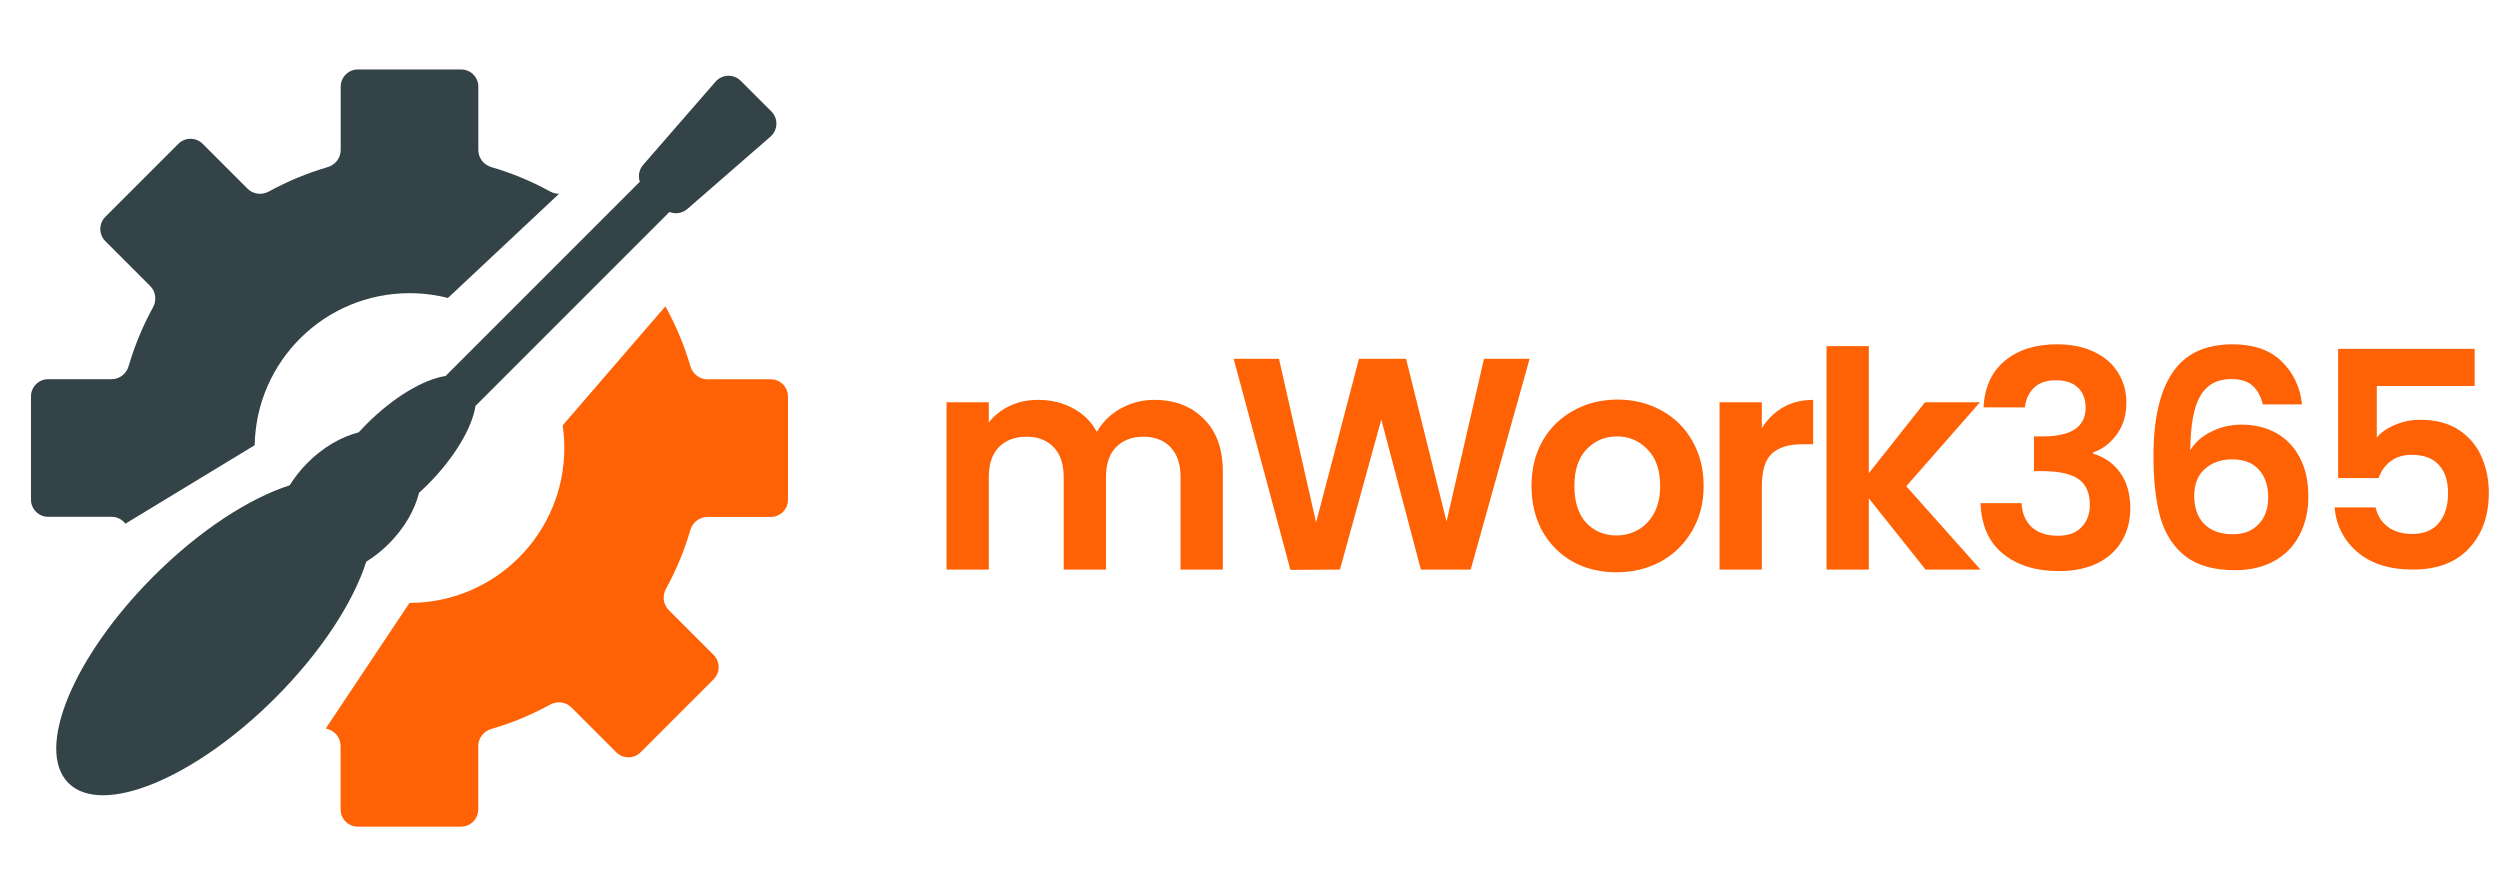
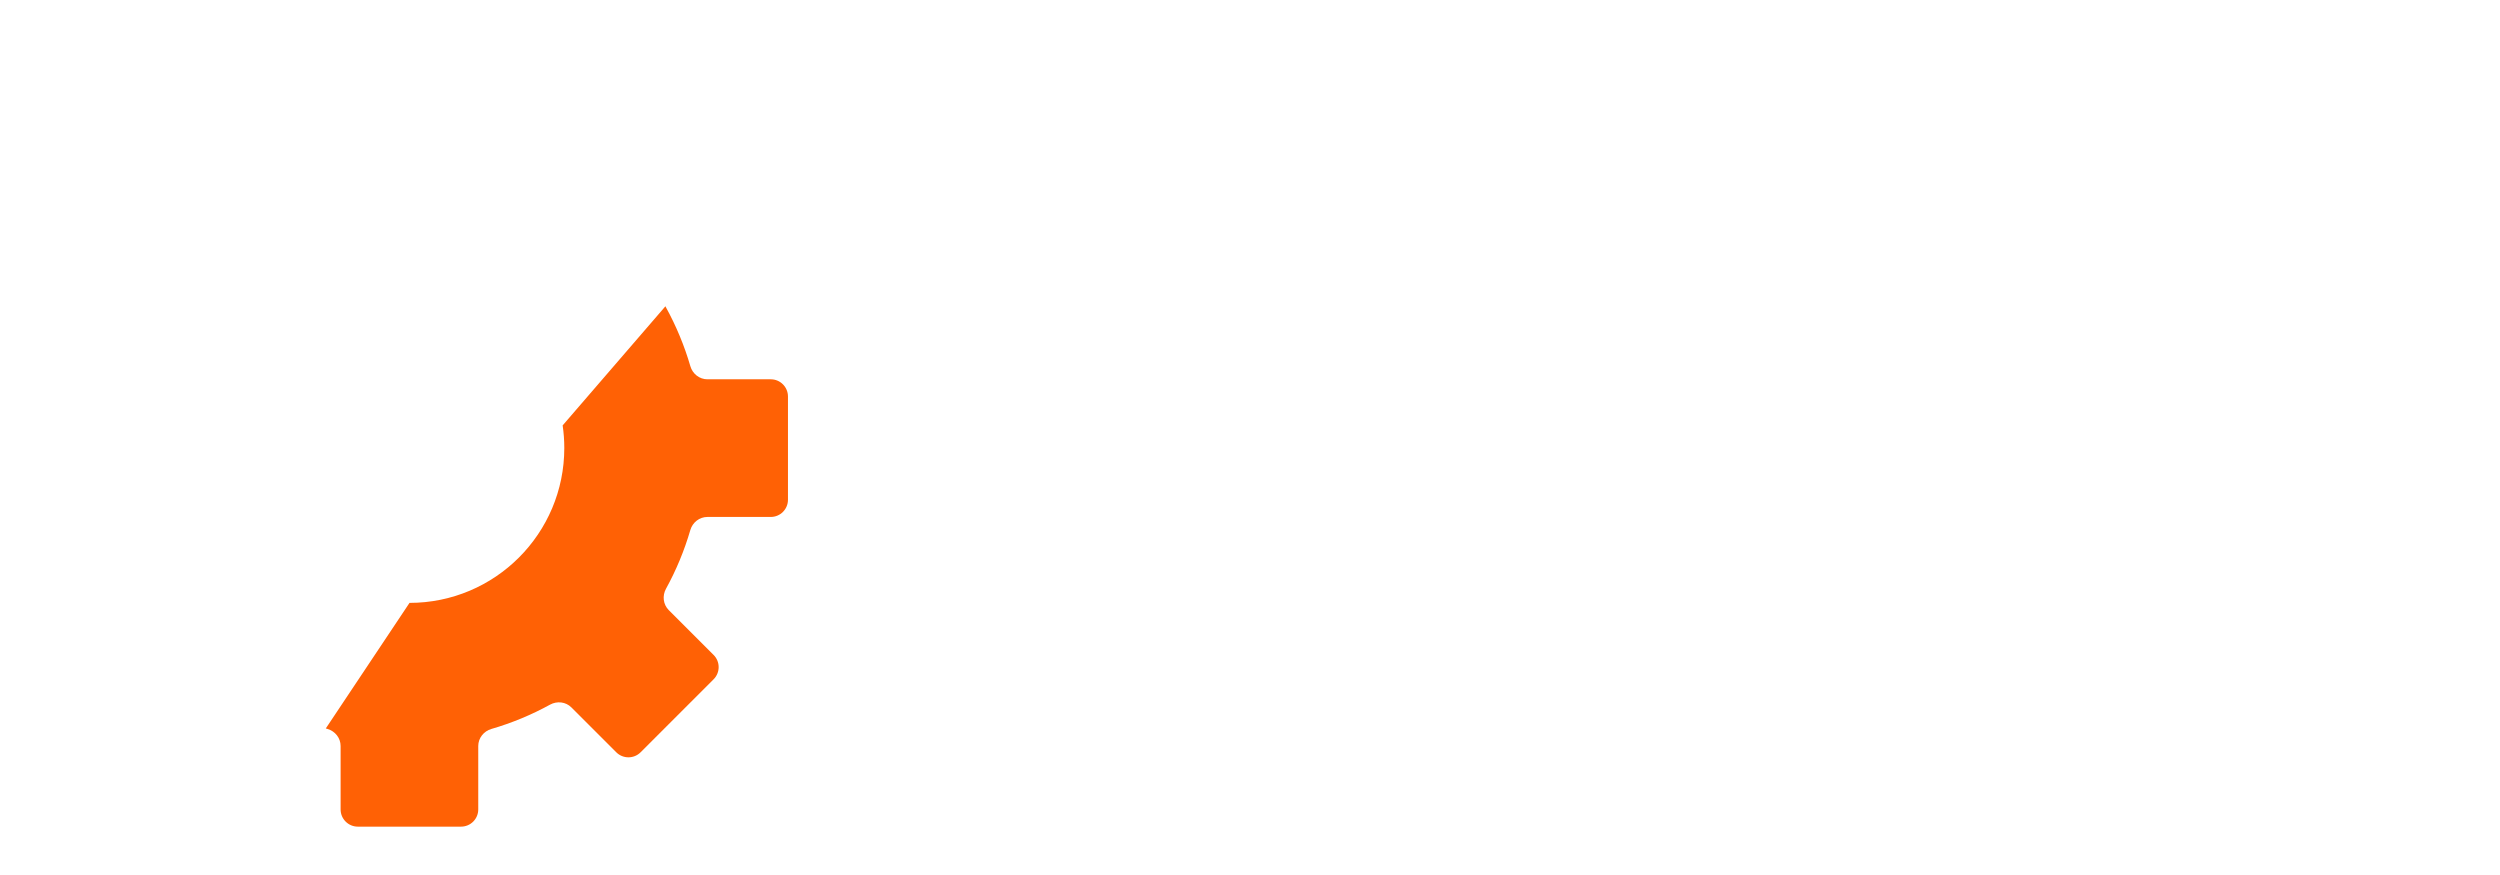
<svg xmlns="http://www.w3.org/2000/svg" width="160" height="56" viewBox="0 0 160 56" fill="none">
-   <path d="M73.874 25.592C75.188 25.592 76.245 25.998 77.043 26.809C77.855 27.608 78.261 28.729 78.261 30.172V36.453H75.555V30.539C75.555 29.702 75.343 29.064 74.917 28.626C74.492 28.175 73.912 27.95 73.178 27.95C72.444 27.95 71.858 28.175 71.419 28.626C70.994 29.064 70.782 29.702 70.782 30.539V36.453H68.076V30.539C68.076 29.702 67.864 29.064 67.438 28.626C67.013 28.175 66.433 27.95 65.699 27.95C64.952 27.95 64.359 28.175 63.921 28.626C63.496 29.064 63.283 29.702 63.283 30.539V36.453H60.578V25.747H63.283V27.041C63.631 26.59 64.076 26.236 64.617 25.979C65.171 25.721 65.776 25.592 66.433 25.592C67.271 25.592 68.018 25.772 68.675 26.133C69.332 26.481 69.841 26.983 70.202 27.64C70.55 27.022 71.052 26.526 71.709 26.152C72.379 25.779 73.101 25.592 73.874 25.592ZM97.893 22.964L94.124 36.453H90.936L88.404 26.848L85.756 36.453L82.587 36.472L78.954 22.964H81.853L84.23 33.438L86.974 22.964H89.989L92.578 33.38L94.975 22.964H97.893ZM103.448 36.627C102.417 36.627 101.489 36.402 100.665 35.951C99.84 35.487 99.189 34.836 98.713 33.999C98.249 33.161 98.017 32.195 98.017 31.1C98.017 30.005 98.255 29.038 98.732 28.201C99.222 27.363 99.885 26.719 100.723 26.268C101.56 25.805 102.494 25.573 103.525 25.573C104.556 25.573 105.49 25.805 106.327 26.268C107.165 26.719 107.822 27.363 108.298 28.201C108.788 29.038 109.033 30.005 109.033 31.1C109.033 32.195 108.781 33.161 108.279 33.999C107.789 34.836 107.119 35.487 106.269 35.951C105.432 36.402 104.491 36.627 103.448 36.627ZM103.448 34.269C103.937 34.269 104.395 34.153 104.82 33.921C105.258 33.677 105.606 33.316 105.863 32.839C106.121 32.362 106.25 31.783 106.25 31.1C106.25 30.082 105.979 29.303 105.438 28.761C104.91 28.207 104.259 27.93 103.486 27.93C102.713 27.93 102.063 28.207 101.534 28.761C101.019 29.303 100.761 30.082 100.761 31.1C100.761 32.118 101.012 32.904 101.515 33.458C102.03 33.999 102.675 34.269 103.448 34.269ZM112.757 27.409C113.105 26.842 113.556 26.397 114.11 26.075C114.676 25.753 115.321 25.592 116.042 25.592V28.433H115.327C114.477 28.433 113.833 28.633 113.394 29.032C112.969 29.431 112.757 30.127 112.757 31.119V36.453H110.051V25.747H112.757V27.409ZM123.237 36.453L119.604 31.892V36.453H116.898V22.152H119.604V30.288L123.198 25.747H126.716L122 31.119L126.754 36.453H123.237ZM126.947 26.075C127.012 24.787 127.463 23.795 128.3 23.099C129.15 22.39 130.265 22.036 131.644 22.036C132.584 22.036 133.389 22.203 134.059 22.538C134.729 22.861 135.232 23.305 135.567 23.872C135.915 24.426 136.088 25.057 136.088 25.766C136.088 26.578 135.876 27.267 135.451 27.834C135.038 28.388 134.542 28.761 133.963 28.955V29.032C134.71 29.264 135.29 29.676 135.702 30.269C136.127 30.861 136.34 31.622 136.34 32.549C136.34 33.322 136.159 34.012 135.799 34.617C135.451 35.223 134.929 35.699 134.233 36.047C133.55 36.382 132.726 36.55 131.759 36.55C130.304 36.55 129.118 36.183 128.204 35.448C127.289 34.714 126.806 33.632 126.754 32.201H129.382C129.408 32.833 129.621 33.342 130.02 33.728C130.432 34.102 130.993 34.289 131.702 34.289C132.359 34.289 132.861 34.108 133.209 33.748C133.57 33.374 133.75 32.897 133.75 32.317C133.75 31.544 133.505 30.99 133.016 30.655C132.526 30.32 131.766 30.153 130.735 30.153H130.175V27.93H130.735C132.565 27.93 133.479 27.318 133.479 26.095C133.479 25.541 133.312 25.109 132.977 24.8C132.655 24.49 132.185 24.336 131.566 24.336C130.961 24.336 130.49 24.503 130.155 24.838C129.833 25.16 129.647 25.573 129.595 26.075H126.947ZM144.817 25.882C144.688 25.341 144.462 24.935 144.14 24.664C143.831 24.394 143.38 24.259 142.787 24.259C141.898 24.259 141.241 24.619 140.816 25.341C140.404 26.049 140.191 27.209 140.178 28.819C140.488 28.304 140.939 27.905 141.531 27.621C142.124 27.325 142.768 27.177 143.464 27.177C144.301 27.177 145.042 27.357 145.686 27.718C146.331 28.079 146.833 28.607 147.194 29.303C147.555 29.985 147.735 30.81 147.735 31.776C147.735 32.691 147.548 33.509 147.174 34.231C146.814 34.939 146.279 35.493 145.57 35.893C144.862 36.292 144.018 36.492 143.039 36.492C141.699 36.492 140.642 36.195 139.869 35.603C139.109 35.01 138.574 34.186 138.265 33.129C137.969 32.06 137.821 30.746 137.821 29.187C137.821 26.829 138.227 25.051 139.038 23.853C139.85 22.642 141.132 22.036 142.884 22.036C144.237 22.036 145.287 22.403 146.034 23.138C146.781 23.872 147.213 24.787 147.329 25.882H144.817ZM142.845 29.399C142.163 29.399 141.589 29.599 141.125 29.998C140.662 30.398 140.43 30.977 140.43 31.738C140.43 32.498 140.642 33.097 141.067 33.535C141.506 33.973 142.117 34.192 142.903 34.192C143.599 34.192 144.147 33.979 144.546 33.554C144.958 33.129 145.165 32.556 145.165 31.834C145.165 31.087 144.965 30.494 144.565 30.056C144.179 29.618 143.606 29.399 142.845 29.399ZM158.377 24.703H152.115V28.008C152.386 27.673 152.772 27.402 153.275 27.196C153.777 26.977 154.312 26.867 154.879 26.867C155.909 26.867 156.753 27.093 157.41 27.544C158.067 27.995 158.544 28.575 158.84 29.283C159.137 29.979 159.285 30.726 159.285 31.525C159.285 33.007 158.86 34.198 158.009 35.1C157.172 36.002 155.974 36.453 154.415 36.453C152.946 36.453 151.774 36.086 150.898 35.352C150.021 34.617 149.525 33.657 149.409 32.472H152.038C152.154 32.987 152.411 33.4 152.811 33.709C153.223 34.018 153.745 34.173 154.376 34.173C155.136 34.173 155.71 33.934 156.096 33.458C156.483 32.981 156.676 32.35 156.676 31.564C156.676 30.765 156.476 30.159 156.077 29.747C155.69 29.322 155.117 29.109 154.357 29.109C153.816 29.109 153.365 29.245 153.004 29.515C152.643 29.786 152.386 30.146 152.231 30.597H149.641V22.326H158.377V24.703Z" fill="#FF6105" />
  <path fill-rule="evenodd" clip-rule="evenodd" d="M42.587 19.602L36.01 27.225C36.079 27.698 36.115 28.182 36.115 28.674C36.115 34.147 31.68 38.583 26.208 38.585L26.208 38.585L20.851 46.62C20.888 46.631 20.924 46.642 20.961 46.653C21.449 46.795 21.799 47.234 21.799 47.743V51.804C21.799 52.412 22.292 52.905 22.9 52.905H29.507C30.115 52.905 30.608 52.412 30.608 51.804V47.744C30.608 47.236 30.958 46.796 31.446 46.654C32.766 46.27 34.025 45.745 35.206 45.096C35.652 44.851 36.21 44.914 36.569 45.274L39.441 48.146C39.871 48.576 40.569 48.576 40.999 48.146L45.671 43.474C46.101 43.044 46.101 42.347 45.671 41.917L42.8 39.046C42.44 38.686 42.377 38.129 42.622 37.683C43.272 36.501 43.797 35.242 44.181 33.923C44.324 33.434 44.763 33.085 45.272 33.085H49.329C49.937 33.085 50.43 32.592 50.43 31.984V25.377C50.43 24.768 49.937 24.275 49.329 24.275H45.273C44.764 24.275 44.325 23.926 44.183 23.437C43.799 22.117 43.273 20.856 42.623 19.674C42.61 19.65 42.598 19.626 42.587 19.602Z" fill="#FF6105" />
-   <path fill-rule="evenodd" clip-rule="evenodd" d="M35.78 12.402C35.586 12.402 35.39 12.354 35.211 12.255C34.03 11.606 32.771 11.081 31.451 10.697C30.963 10.555 30.613 10.116 30.613 9.607V5.546C30.613 4.938 30.12 4.445 29.512 4.445H22.905C22.297 4.445 21.804 4.938 21.804 5.546V9.607C21.804 10.116 21.454 10.555 20.966 10.697C19.647 11.082 18.388 11.607 17.207 12.256C16.761 12.501 16.204 12.437 15.844 12.078L12.972 9.205C12.541 8.775 11.844 8.775 11.414 9.205L6.742 13.877C6.312 14.307 6.312 15.004 6.742 15.434L9.614 18.307C9.974 18.666 10.037 19.224 9.792 19.67C9.143 20.851 8.618 22.11 8.234 23.43C8.091 23.918 7.652 24.268 7.144 24.268H3.085C2.476 24.268 1.983 24.761 1.983 25.369V31.976C1.983 32.584 2.476 33.077 3.085 33.077H7.143C7.498 33.077 7.818 33.247 8.028 33.515L16.3 28.493C16.397 23.103 20.797 18.764 26.209 18.764C27.058 18.764 27.881 18.87 28.667 19.071L35.78 12.402Z" fill="#344347" />
-   <path fill-rule="evenodd" clip-rule="evenodd" d="M47.405 5.171C46.954 4.719 46.215 4.745 45.795 5.226L41.161 10.553C40.895 10.858 40.827 11.271 40.949 11.631L28.517 24.063C27.124 24.274 25.203 25.397 23.457 27.143C23.282 27.318 23.113 27.495 22.951 27.673C21.851 27.951 20.691 28.611 19.693 29.608C19.236 30.065 18.851 30.555 18.54 31.059C15.945 31.891 12.764 33.945 9.83 36.879C4.67 42.04 2.23 47.966 4.38 50.116C6.53 52.267 12.457 49.826 17.617 44.666C20.554 41.729 22.609 38.544 23.44 35.949C23.941 35.639 24.429 35.254 24.884 34.799C25.881 33.803 26.54 32.644 26.818 31.544C26.997 31.381 27.175 31.212 27.351 31.036C29.095 29.291 30.218 27.372 30.43 25.979L42.844 13.565C43.218 13.719 43.662 13.659 43.986 13.378L49.312 8.743C49.794 8.324 49.819 7.585 49.368 7.133L47.405 5.171Z" fill="#344347" />
</svg>